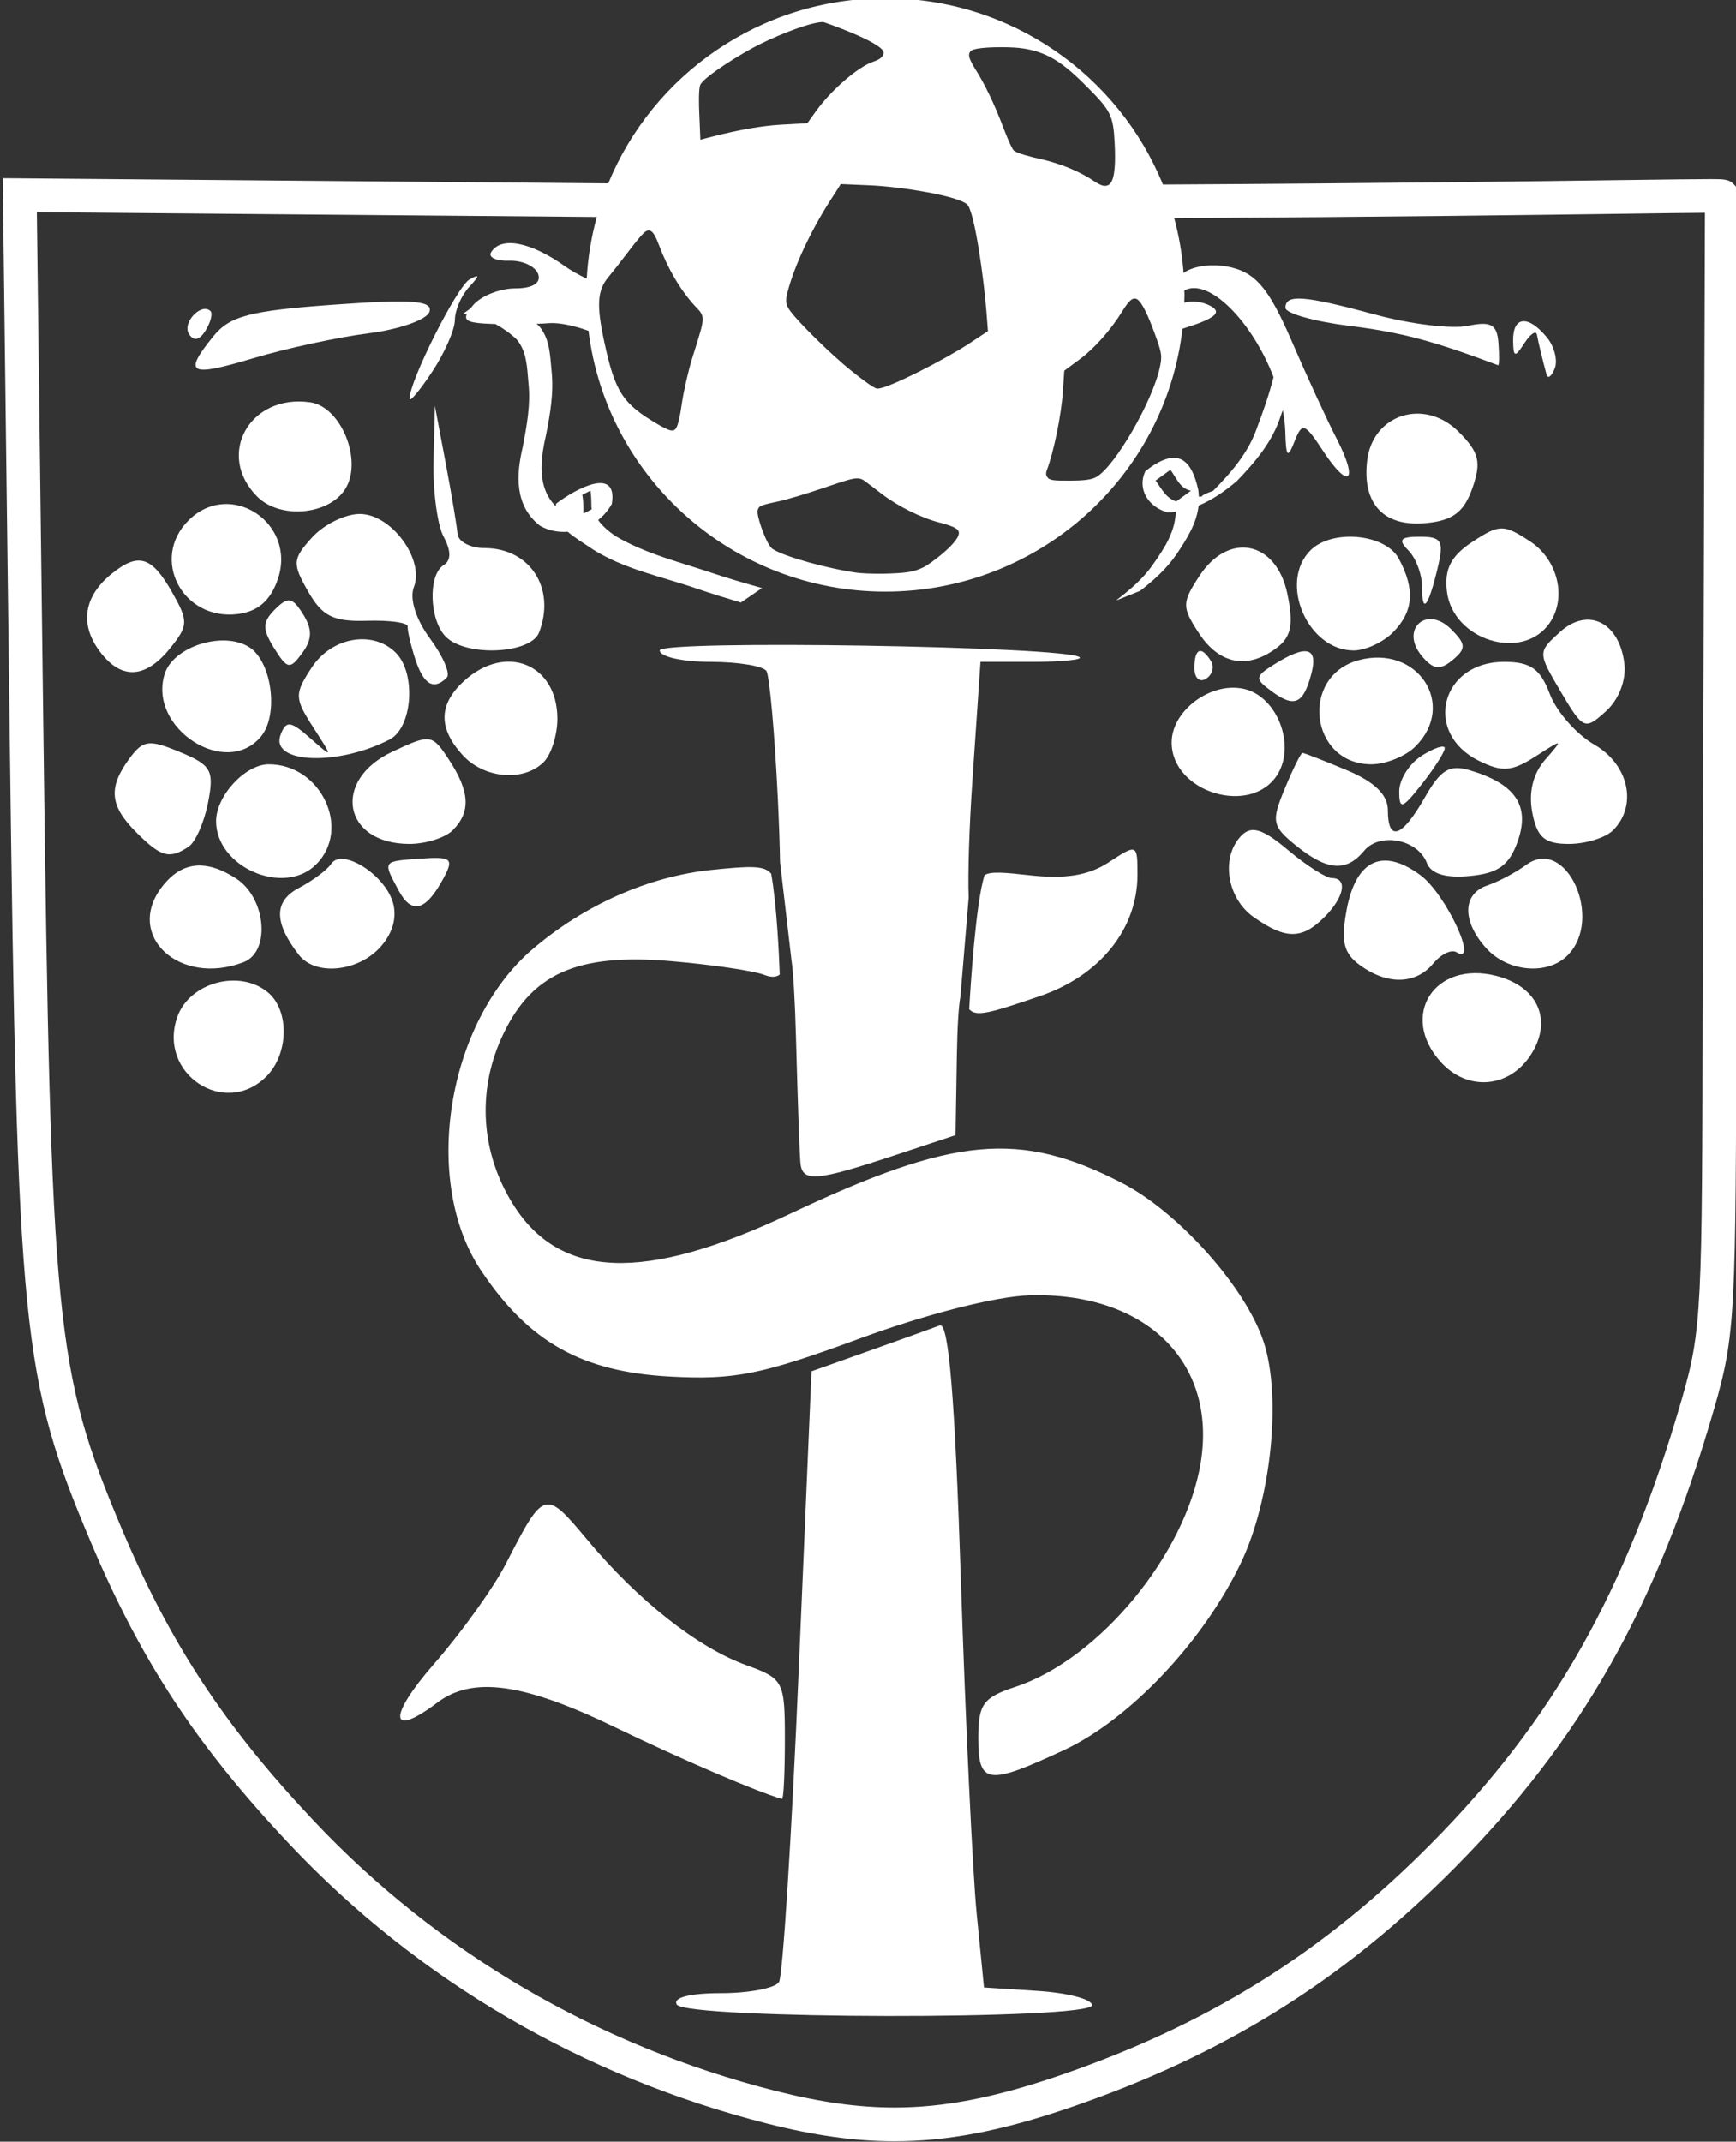
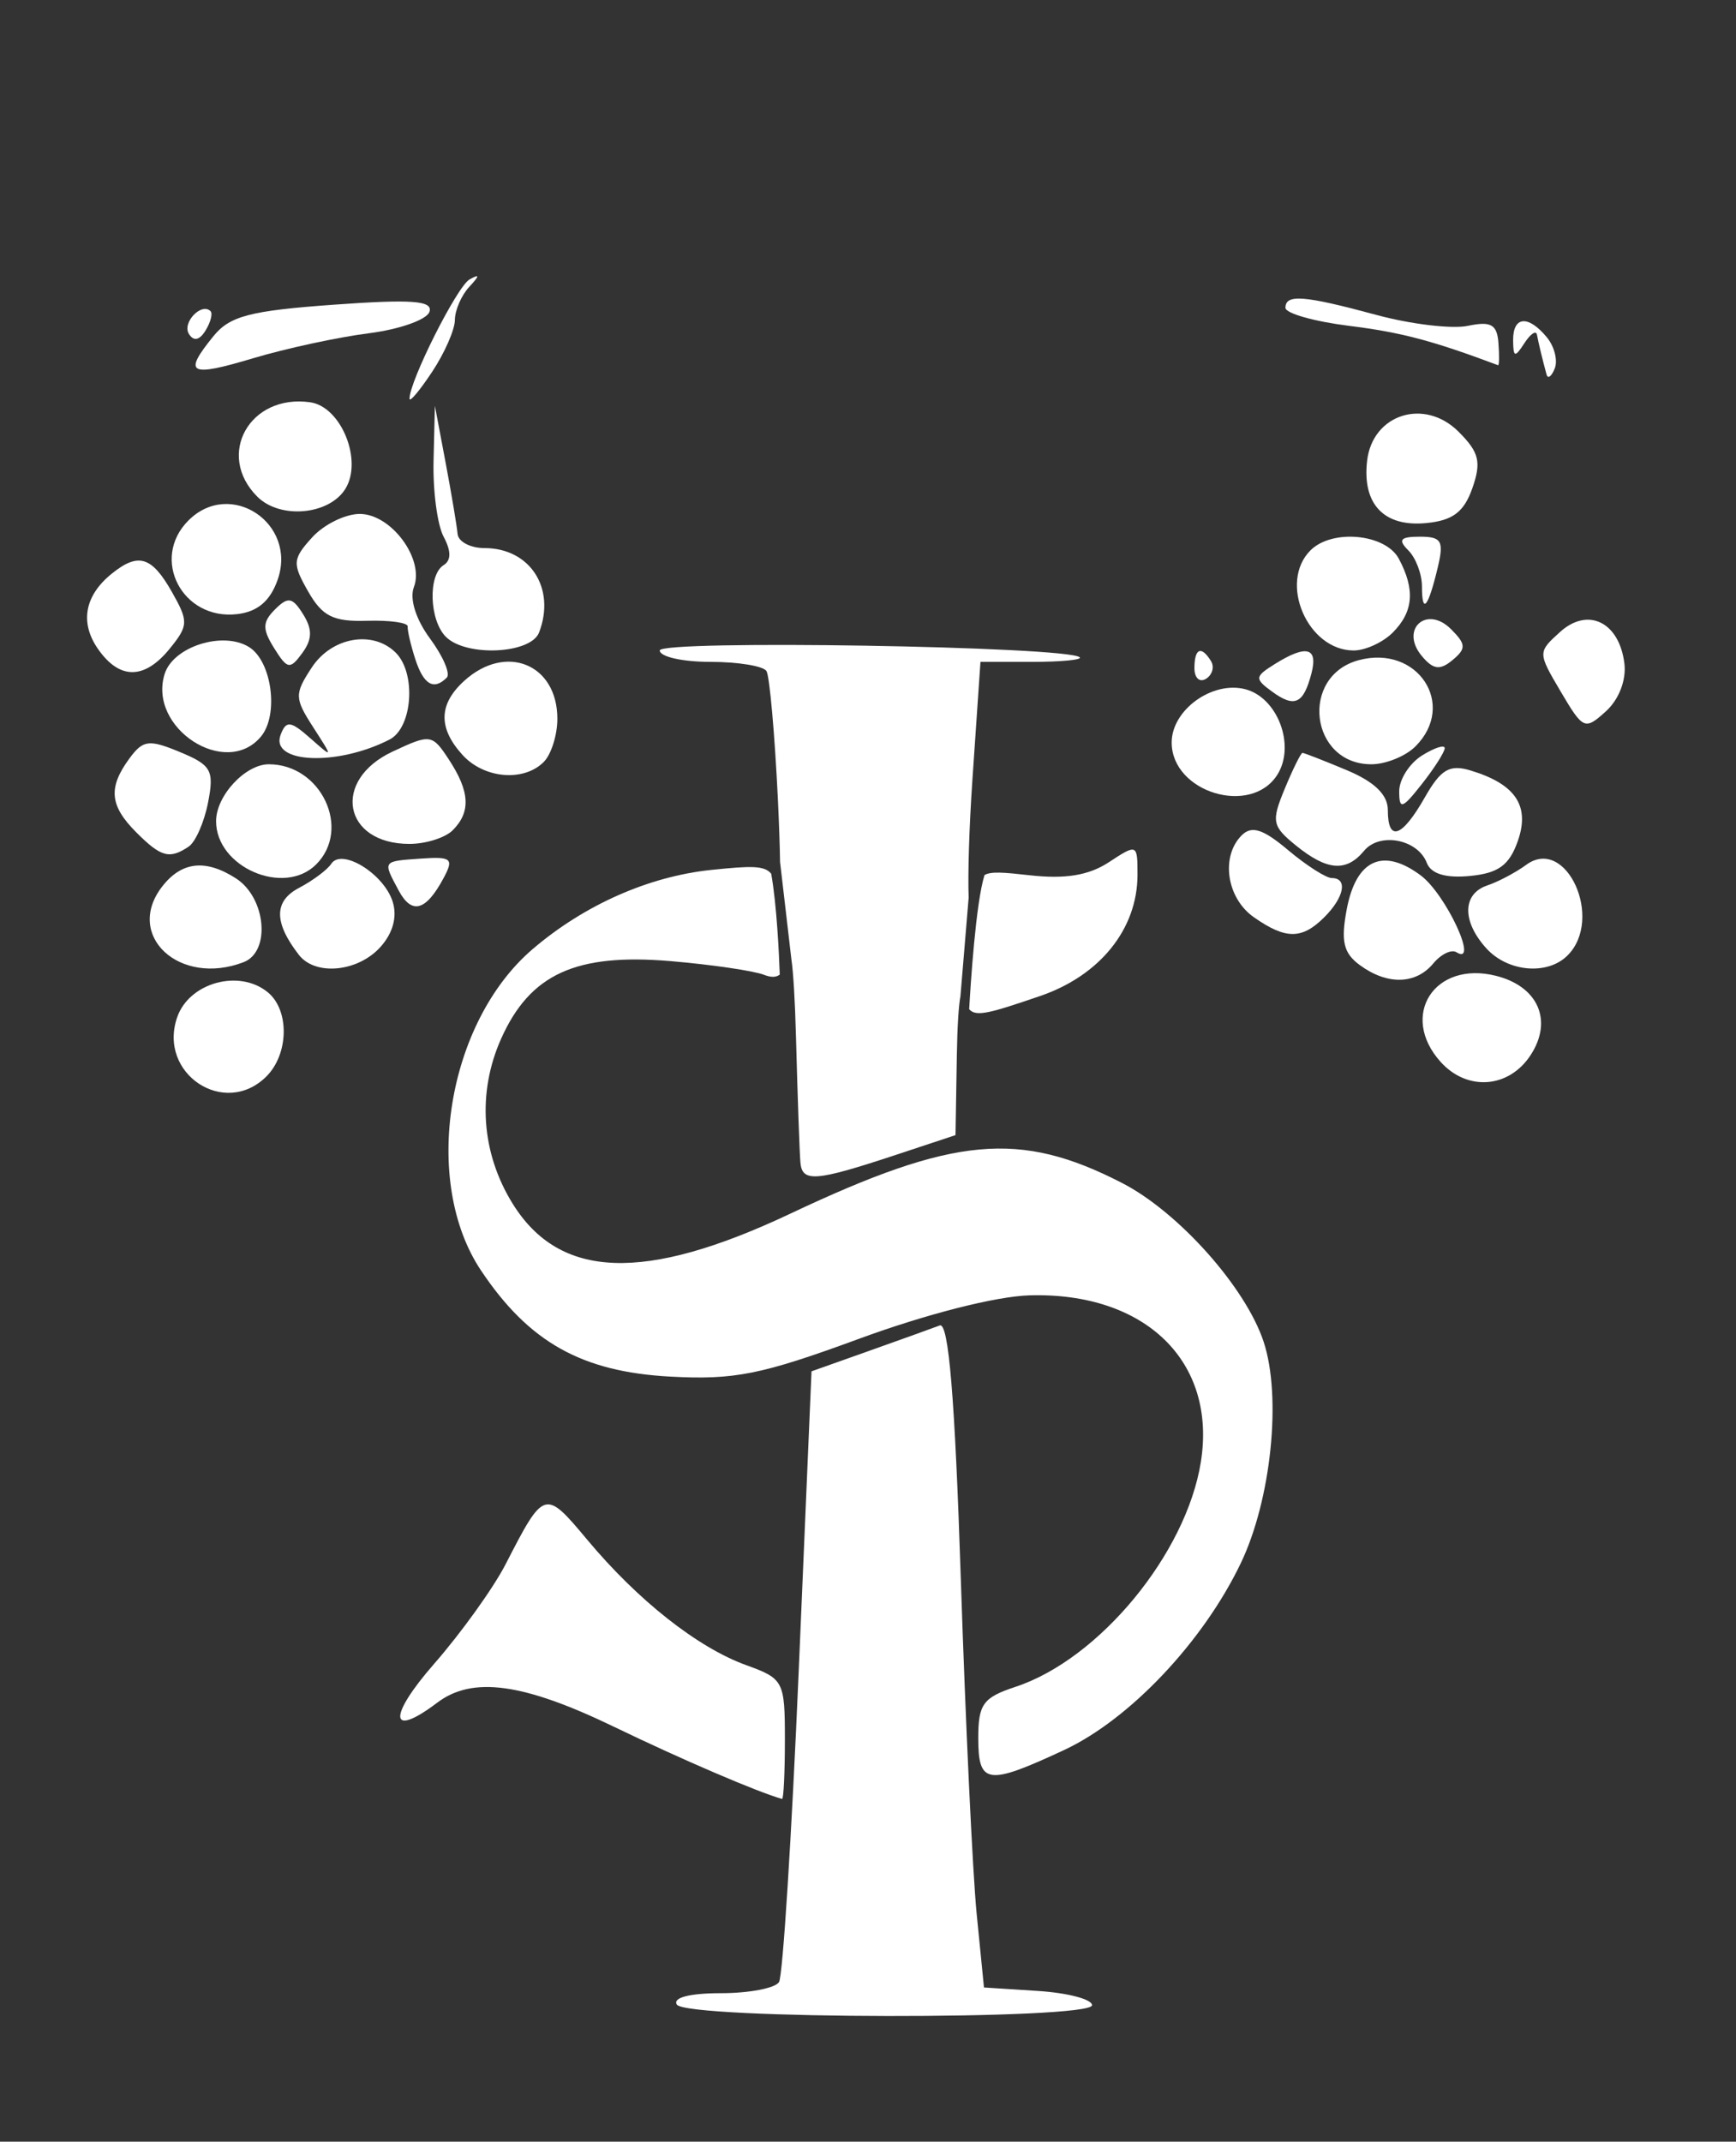
<svg xmlns="http://www.w3.org/2000/svg" width="45.448mm" height="56.056mm" viewBox="0 0 45.448 56.056" version="1.1" id="svg1447">
  <rect x="0" y="0" width="45.448" height="56.056" fill="#333333" stroke="none" />
  <defs id="defs1444" />
  <g id="layer1" transform="translate(-104.382,-116.696)">
    <g id="g1075" transform="matrix(0.353,0,0,-0.353,-8.004,190.384)">
      <g id="g336" transform="translate(405.061,193.881)">
-         <path d="M 0,0 C 0.01,-0.028 0.02,-0.056 0.029,-0.084 0.02,-0.056 0.01,-0.028 0,0 m 1.64,-21.52 -1.094,-0.793 c -0.783,0.274 -1.053,0.907 -1.529,1.548 l 1.101,0.801 c 0.481,-0.661 0.701,-1.375 1.522,-1.556 m -44.807,13.201 c 0.002,-0.03 0.005,-0.059 0.007,-0.089 -0.002,0.03 -0.005,0.059 -0.007,0.089 m -0.337,-13.5 0.608,0.309 c 0.053,-0.361 0.062,-0.726 0.067,-1.091 -0.013,-0.099 0.014,-0.196 0.019,-0.294 l -0.595,-0.317 c -0.01,0.102 -0.035,0.202 -0.022,0.306 -0.002,0.363 -0.003,0.73 -0.077,1.087 m -19.876,-98.357 c -6.671,7.071 -10.672,13.146 -14.271,21.67 -4.936,11.694 -5.262,14.999 -5.816,58.921 l -0.488,38.719 41.527,-0.357 c 10e-4,0.002 10e-4,0.004 0.002,0.006 -0.406,-1.475 -0.664,-3.01 -0.75,-4.591 v 0.011 c -0.61,0.294 -1.173,0.607 -1.608,0.917 -2.554,1.819 -4.743,2.237 -5.479,1.047 -0.237,-0.383 0.368,-0.669 1.345,-0.634 0.977,0.034 1.94,-0.413 2.143,-0.994 0.229,-0.66 -0.416,-1.058 -1.713,-1.058 -1.146,0 -2.556,-0.57 -3.135,-1.269 -0.064,-0.075 -0.107,-0.138 -0.159,-0.205 l -0.55,-0.4 c 0.089,-0.007 0.171,-0.037 0.259,-0.048 -0.223,-0.517 0.28,-0.649 1.826,-0.709 0.095,-0.003 0.199,-0.006 0.3,-0.009 0.558,-0.307 1.085,-0.678 1.555,-1.119 0.778,-0.878 0.792,-2.097 0.893,-3.218 0.177,-1.622 -0.118,-3.185 -0.419,-4.768 -0.51,-2.156 -0.59,-4.388 1.283,-5.856 0.641,-0.363 1.353,-0.491 2.053,-0.442 0.571,-0.495 1.302,-0.917 1.9,-1.332 2.34,-1.464 5.101,-1.996 7.682,-2.888 1.079,-0.363 2.166,-0.704 3.258,-1.029 l 1.57,1.072 c -1.106,0.312 -2.209,0.634 -3.303,0.99 -2.554,0.878 -5.255,1.496 -7.595,2.885 -0.514,0.36 -0.953,0.739 -1.259,1.173 0.407,0.323 0.758,0.726 1.016,1.198 0.466,2.849 -2.742,1.078 -4.134,0.012 -0.018,-0.069 -0.008,-0.129 -0.018,-0.196 -1.374,1.37 -1.166,3.375 -0.738,5.241 0.316,1.603 0.598,3.186 0.418,4.828 -0.113,1.174 -0.133,2.432 -0.966,3.343 -0.047,0.043 -0.1,0.077 -0.146,0.119 0.352,0.013 0.671,0.029 0.931,0.05 0.712,0.056 1.854,-0.18 2.924,-0.568 0,0.002 0,0.003 -10e-4,0.005 1.328,-10.882 10.692,-19.343 22.018,-19.343 11.378,0 20.778,8.54 22.037,19.495 2.406,0.74 2.959,1.198 2.107,1.674 -0.607,0.339 -1.41,0.423 -1.974,0.254 0.004,0.192 0.014,0.383 0.014,0.577 0,0.111 -0.007,0.222 -0.009,0.333 1.847,0.987 5.069,-2.38 6.614,-6.428 -0.323,-1.257 -0.743,-2.488 -1.208,-3.706 -0.627,-1.856 -1.914,-3.355 -3.274,-4.724 -0.617,-0.218 -0.825,-0.346 -0.842,-0.421 -0.071,-0.002 -0.131,-0.004 -0.213,-0.008 -0.009,0.169 -0.017,0.338 -0.046,0.514 -0.547,2.463 -1.676,3.134 -3.916,1.382 -0.641,-1.312 0.214,-2.687 1.656,-3.066 0.2,0.003 0.395,0.023 0.59,0.047 -0.032,-1.46 -0.812,-2.668 -1.68,-3.898 -0.74,-1.078 -1.728,-1.903 -2.756,-2.686 l 1.791,0.717 c 1.026,0.79 1.975,1.65 2.715,2.727 0.773,1.159 1.486,2.286 1.627,3.597 1.029,0.429 1.977,1.09 2.852,1.836 1.345,1.4 2.627,2.906 3.228,4.787 0.061,0.161 0.111,0.309 0.163,0.457 0.099,-0.544 0.172,-1.087 0.186,-1.621 0.051,-1.871 0.174,-1.999 0.681,-0.704 0.569,1.446 0.752,1.384 2.123,-0.707 1.926,-2.942 2.655,-2.279 1.002,0.914 -0.695,1.341 -2.201,4.614 -3.347,7.271 -1.623,3.755 -2.602,4.961 -4.395,5.41 -1.332,0.335 -2.805,0.172 -3.609,-0.392 -0.104,1.396 -0.337,2.756 -0.693,4.068 0.001,-0.002 0.002,-0.005 0.003,-0.008 15.705,0.09 26.714,0.238 33.328,0.326 2.847,0.038 4.851,0.066 6.028,0.071 -0.009,-1.445 -0.018,-4.475 -0.035,-10.955 -0.02,-6.966 -0.047,-17.084 -0.096,-30.772 -0.023,-6.4 -0.031,-11.78 -0.039,-16.331 -0.04,-23.323 -0.043,-24.719 -1.565,-29.973 -4.115,-14.198 -9.497,-23.727 -18.575,-32.892 -8.058,-8.133 -16.583,-13.444 -27.641,-17.219 -4.754,-1.622 -8.5,-2.346 -12.15,-2.346 -2.703,0 -5.511,0.393 -8.833,1.235 -13.197,3.347 -25.024,10.259 -34.204,19.991 M -42.051,0 c 0.009,0.027 0.018,0.054 0.028,0.081 C -42.033,0.054 -42.042,0.027 -42.051,0 m 1.952,-3.808 c 1.204,1.577 1.33,1.577 1.505,1.577 0.167,0 0.375,0 0.771,-1.055 0.66,-1.766 1.608,-3.373 2.668,-4.527 l 0.154,-0.161 c 0.615,-0.635 0.56,-0.812 -0.117,-2.977 l -0.229,-0.733 c -0.3,-0.97 -0.648,-2.492 -0.775,-3.392 -0.279,-1.974 -0.491,-1.974 -0.76,-1.974 l -0.025,0.001 c -0.214,0.015 -0.717,0.294 -0.998,0.458 -2.603,1.529 -3.158,2.378 -3.957,6.051 -0.601,2.752 -0.533,3.887 0.291,4.855 0.213,0.251 0.876,1.097 1.472,1.877 m 5.354,12.397 c 0.298,0.599 3.034,2.331 4.531,3.06 1.576,0.769 3.717,1.586 4.579,1.586 0.045,0 4.481,-1.535 4.481,-2.278 0,-0.271 -0.256,-0.493 -0.759,-0.66 -1.13,-0.373 -3.12,-2.091 -4.261,-3.677 L -26.81,5.732 -28.731,5.625 c -1.431,-0.079 -3.125,-0.374 -5.182,-0.9 l -0.83,-0.215 -0.086,2.062 c -0.017,0.399 -0.06,1.722 0.084,2.017 m 16.563,-35.777 c -0.658,-0.322 -1.139,-0.415 -2.453,-0.469 -0.266,-0.011 -0.555,-0.016 -0.843,-0.016 -0.687,0 -1.327,0.029 -1.669,0.075 -1.956,0.265 -5.329,1.162 -6.231,1.754 -0.447,0.294 -1.065,2.115 -1.119,2.64 -0.009,0.087 -0.032,0.317 0.127,0.476 0.062,0.062 0.165,0.164 1.362,0.407 0.58,0.116 2.141,0.58 3.408,1.013 1.607,0.549 2.127,0.708 2.483,0.708 0.253,0 0.411,-0.089 0.52,-0.166 0.169,-0.121 0.745,-0.558 1.283,-0.972 1.186,-0.919 2.959,-1.8 4.309,-2.142 1.301,-0.332 1.372,-0.546 1.415,-0.674 0.226,-0.674 -2.112,-2.4 -2.592,-2.634 m 3.235,26.88 c 0.542,-0.562 1.226,-5.483 1.419,-7.975 l 0.108,-1.402 -1.38,-0.913 c -1.719,-1.135 -6.003,-3.348 -6.799,-3.348 -0.103,0 -0.297,0 -1.951,1.322 -1.496,1.189 -4.083,3.742 -4.613,4.551 -0.275,0.418 -0.259,0.722 -0.113,1.287 0.488,1.894 1.689,4.475 3.133,6.736 l 0.811,1.268 2.14,-0.092 c 2.358,-0.099 6.631,-0.796 7.245,-1.434 m 0.313,11.434 c 0.355,0.219 1.667,0.243 2.216,0.243 0.651,0 1.221,-0.033 1.605,-0.093 1.66,-0.258 2.784,-0.904 4.457,-2.56 C -4.28,6.664 -4.127,6.37 -4.017,4.23 -3.868,1.34 -4.36,1.181 -4.597,1.104 L -4.735,1.083 c -0.271,0 -0.657,0.248 -0.768,0.324 -1.082,0.738 -2.507,1.329 -4.012,1.667 -0.653,0.145 -1.782,0.423 -1.997,0.646 -0.215,0.233 -0.745,1.626 -0.804,1.783 -0.628,1.657 -1.359,3.172 -2.058,4.267 -0.147,0.231 -0.266,0.451 -0.339,0.618 -0.064,0.147 -0.237,0.538 0.079,0.738 M -2.529,-7.275 c 0.161,0 0.59,0 1.667,-3.109 0.334,-0.957 0.359,-1.217 0.197,-1.978 -0.539,-2.518 -3.3,-7.3 -4.689,-8.123 -0.353,-0.21 -0.882,-0.285 -2.02,-0.285 -1.126,0 -1.467,0 -1.652,0.272 -0.094,0.137 -0.104,0.301 -0.031,0.489 0.517,1.344 1.075,4.072 1.195,5.837 l 0.106,1.553 1.189,0.881 c 1.049,0.776 2.297,2.186 3.103,3.508 0.582,0.955 0.803,0.955 0.935,0.955 m -4.857,-134.147 c 11.443,3.906 20.266,9.404 28.61,17.825 9.397,9.486 14.96,19.324 19.2,33.956 1.62,5.593 1.623,7.009 1.664,30.664 0.008,4.551 0.016,9.93 0.039,16.327 0.049,13.69 0.076,23.808 0.096,30.774 0.02,7.584 0.032,11.762 0.038,12.01 l 0.081,0.569 -0.376,0.432 C 41.572,1.587 41.197,1.587 40.197,1.587 39.11,1.587 36.951,1.559 33.696,1.515 26.979,1.425 15.736,1.274 -0.359,1.185 H -0.44 c -3.283,8.086 -11.27,13.813 -20.585,13.813 -9.283,0 -17.247,-5.685 -20.551,-13.727 h -0.072 l -44.838,0.384 0.519,-41.271 c 0.56,-44.385 0.897,-47.742 6.013,-59.862 3.725,-8.823 7.862,-15.107 14.756,-22.414 9.506,-10.078 21.75,-17.235 35.407,-20.698 3.529,-0.895 6.532,-1.312 9.448,-1.312 3.937,0 7.932,0.765 12.957,2.48" style="fill:#ffffff;fill-opacity:1;fill-rule:nonzero;stroke:none" id="path338" />
-       </g>
+         </g>
      <g id="g340" transform="translate(434.128,157.458)">
        <path d="M 0,0 C 1.659,-2.811 1.785,-2.864 3.346,-1.452 4.308,-0.583 4.866,0.86 4.718,2.085 4.345,5.161 2.017,6.305 -0.055,4.431 -1.715,2.928 -1.715,2.908 0,0" style="fill:#ffffff;fill-opacity:1;fill-rule:nonzero;stroke:none" id="path342" />
      </g>
      <g id="g344" transform="translate(431.424,183.296)">
        <path d="M 0,0 C 0.45,0.696 0.871,0.98 0.936,0.633 1.057,-0.012 1.339,-1.184 1.649,-2.32 1.743,-2.667 2.016,-2.465 2.255,-1.871 2.494,-1.273 2.229,-0.23 1.663,0.45 0.278,2.119 -0.847,2.01 -0.832,0.211 -0.819,-1.051 -0.699,-1.082 0,0" style="fill:#ffffff;fill-opacity:1;fill-rule:nonzero;stroke:none" id="path346" />
      </g>
      <g id="g348" transform="translate(425.678,164.913)">
-         <path d="M 0,0 C 0.425,-3.651 5.641,-5.255 7.632,-2.348 8.914,-0.476 8.23,2.345 6.168,3.696 4.21,4.978 3.902,4.977 1.898,3.663 0.311,2.623 -0.192,1.651 0,0" style="fill:#ffffff;fill-opacity:1;fill-rule:nonzero;stroke:none" id="path350" />
-       </g>
+         </g>
      <g id="g352" transform="translate(413.657,150.27)">
        <path d="m 0,0 c -1.01,-2.436 -0.94,-2.78 0.835,-4.219 2.309,-1.869 3.728,-1.978 5.049,-0.386 1.16,1.398 3.976,0.856 4.648,-0.895 0.314,-0.818 1.397,-1.146 3.206,-0.972 2.111,0.205 2.919,0.799 3.549,2.599 0.911,2.609 -0.179,4.222 -3.532,5.229 C 12.218,1.816 11.566,1.429 10.38,-0.658 8.684,-3.636 7.643,-3.984 7.643,-1.577 7.643,-0.448 6.646,0.516 4.587,1.376 2.907,2.078 1.433,2.653 1.313,2.653 1.195,2.653 0.604,1.459 0,0" style="fill:#ffffff;fill-opacity:1;fill-rule:nonzero;stroke:none" id="path354" />
      </g>
      <g id="g356" transform="translate(419.154,159.801)">
        <path d="m 0,0 c -4.416,-1.171 -3.633,-7.722 0.924,-7.722 1.07,0 2.542,0.597 3.271,1.326 C 7.288,-3.304 4.36,1.158 0,0" style="fill:#ffffff;fill-opacity:1;fill-rule:nonzero;stroke:none" id="path358" />
      </g>
      <g id="g360" transform="translate(423.831,152.727)">
        <path d="m 0,0 c -0.928,-0.579 -1.687,-1.773 -1.687,-2.651 0,-1.388 0.224,-1.314 1.687,0.547 0.929,1.179 1.688,2.373 1.688,2.65 C 1.688,0.825 0.929,0.58 0,0" style="fill:#ffffff;fill-opacity:1;fill-rule:nonzero;stroke:none" id="path362" />
      </g>
      <g id="g364" transform="translate(426.094,159.801)">
        <path d="M 0,0 C 1.028,0.853 1.013,1.176 -0.105,2.294 -1.916,4.105 -3.918,2.289 -2.285,0.319 -1.434,-0.705 -0.933,-0.775 0,0" style="fill:#ffffff;fill-opacity:1;fill-rule:nonzero;stroke:none" id="path366" />
      </g>
      <g id="g368" transform="translate(423.831,165.269)">
        <path d="m 0,0 c 0,-2.122 0.456,-1.587 1.163,1.365 0.481,2 0.299,2.32 -1.315,2.32 C -1.608,3.685 -1.8,3.46 -1.013,2.672 -0.455,2.116 0,0.912 0,0" style="fill:#ffffff;fill-opacity:1;fill-rule:nonzero;stroke:none" id="path370" />
      </g>
      <g id="g372" transform="translate(424.166,169.965)">
        <path d="M 0,0 C 1.957,0.192 2.787,0.824 3.406,2.592 4.082,4.531 3.909,5.244 2.384,6.769 -0.148,9.302 -4.003,8.079 -4.403,4.616 -4.774,1.395 -3.15,-0.311 0,0" style="fill:#ffffff;fill-opacity:1;fill-rule:nonzero;stroke:none" id="path374" />
      </g>
      <g id="g376" transform="translate(429.474,181.668)">
        <path d="m 0,0 c 0.087,-0.034 0.1,0.711 0.029,1.654 -0.103,1.372 -0.557,1.625 -2.268,1.265 -1.176,-0.246 -4.227,0.118 -6.779,0.809 -5.378,1.454 -6.749,1.561 -6.749,0.528 0,-0.41 2.121,-1.012 4.715,-1.336 C -7.178,2.437 -4.871,1.827 0,0" style="fill:#ffffff;fill-opacity:1;fill-rule:nonzero;stroke:none" id="path378" />
      </g>
      <g id="g380" transform="translate(418.768,160.517)">
        <path d="M 0,0 C 0.862,0 2.164,0.596 2.894,1.325 4.434,2.867 4.572,4.516 3.346,6.805 2.355,8.654 -1.601,9.028 -3.205,7.424 -5.591,5.039 -3.416,0 0,0" style="fill:#ffffff;fill-opacity:1;fill-rule:nonzero;stroke:none" id="path382" />
      </g>
      <g id="g384" transform="translate(412.706,157.474)">
        <path d="M 0,0 C 1.68,-1.228 2.336,-0.928 2.929,1.341 3.435,3.274 2.553,3.498 0.209,2.035 -1.279,1.105 -1.296,0.948 0,0" style="fill:#ffffff;fill-opacity:1;fill-rule:nonzero;stroke:none" id="path386" />
      </g>
      <g id="g388" transform="translate(413.082,160.727)">
-         <path d="M 0,0 C 1.063,0.809 1.24,1.742 0.764,4.008 -0.057,7.914 -3.583,8.626 -5.747,5.324 -7.06,3.319 -7.063,3.012 -5.78,1.055 -4.269,-1.252 -2.152,-1.64 0,0" style="fill:#ffffff;fill-opacity:1;fill-rule:nonzero;stroke:none" id="path390" />
-       </g>
+         </g>
      <g id="g392" transform="translate(406.957,159.201)">
        <path d="M 0,0 C 0,-0.724 0.386,-1.078 0.856,-0.786 1.328,-0.495 1.496,0.097 1.229,0.529 0.505,1.7 0,1.481 0,0" style="fill:#ffffff;fill-opacity:1;fill-rule:nonzero;stroke:none" id="path394" />
      </g>
      <g id="g396" transform="translate(413.113,151.316)">
        <path d="M 0,0 C 1.357,2.169 0.006,5.729 -2.407,6.334 -4.859,6.95 -7.843,4.78 -7.843,2.379 -7.843,-1.323 -1.947,-3.113 0,0" style="fill:#ffffff;fill-opacity:1;fill-rule:nonzero;stroke:none" id="path398" />
      </g>
      <g id="g400" transform="translate(394.707,143.853)">
        <path d="m 0,0 c -1.891,0.213 -2.834,0.29 -3.317,0.014 -0.653,-2.068 -1.038,-8.184 -1.138,-9.949 0.509,-0.601 1.602,-0.269 5.241,0.971 4.45,1.516 7.235,4.972 7.242,8.984 C 8.031,2.326 8,2.34 5.905,0.965 4.402,-0.018 2.671,-0.301 0,0" style="fill:#ffffff;fill-opacity:1;fill-rule:nonzero;stroke:none" id="path402" />
      </g>
      <g id="g404" transform="translate(371.049,159.672)">
        <path d="m 0,0 c 2.063,0 3.938,-0.307 4.169,-0.682 0.232,-0.376 0.612,-4.647 0.847,-9.492 0.089,-1.865 0.142,-3.462 0.161,-4.662 l 0.842,-7.227 c 0.137,-0.919 0.268,-3.019 0.34,-5.78 0.118,-4.407 0.265,-8.583 0.327,-9.28 0.133,-1.484 1.119,-1.405 7.075,0.566 l 4.428,1.466 0.099,5.944 c 0.034,2.126 0.139,3.714 0.266,4.346 l 0.61,7.318 c -0.065,1.765 0.034,5.129 0.276,8.7 L 20.04,0 h 3.856 C 26.016,0 27.594,0.152 27.4,0.338 26.551,1.155 -3.746,1.651 -3.746,0.847 -3.746,0.381 -2.061,0 0,0" style="fill:#ffffff;fill-opacity:1;fill-rule:nonzero;stroke:none" id="path406" />
      </g>
      <g id="g408" transform="translate(345.055,170.641)">
        <path d="m 0,0 c -1.077,0 -2.668,-0.785 -3.538,-1.746 -1.45,-1.603 -1.474,-1.929 -0.288,-4.006 1.051,-1.841 1.863,-2.246 4.361,-2.171 1.69,0.051 3.049,-0.139 3.02,-0.422 -0.028,-0.282 0.224,-1.368 0.56,-2.412 0.614,-1.902 1.37,-2.349 2.338,-1.381 0.285,0.284 -0.273,1.585 -1.238,2.892 C 4.16,-7.82 3.681,-6.294 4.014,-5.426 4.811,-3.351 2.332,0 0,0" style="fill:#ffffff;fill-opacity:1;fill-rule:nonzero;stroke:none" id="path410" />
      </g>
      <g id="g412" transform="translate(341.385,178.919)">
        <path d="M 0,0 C -4.49,0.645 -7.036,-3.891 -3.928,-6.998 -2.244,-8.682 1.386,-8.363 2.598,-6.425 3.912,-4.326 2.295,-0.33 0,0" style="fill:#ffffff;fill-opacity:1;fill-rule:nonzero;stroke:none" id="path414" />
      </g>
      <g id="g416" transform="translate(338.707,160.686)">
        <path d="M 0,0 C 0.98,-1.571 1.176,-1.603 2.085,-0.359 2.83,0.659 2.846,1.4 2.147,2.517 1.357,3.784 1.027,3.841 0.063,2.876 -0.875,1.938 -0.887,1.42 0,0" style="fill:#ffffff;fill-opacity:1;fill-rule:nonzero;stroke:none" id="path418" />
      </g>
      <g id="g420" transform="translate(336.85,160.767)">
        <path d="M 0,0 C -1.934,1.209 -5.62,0.043 -6.262,-1.981 -7.536,-5.993 -1.729,-9.773 0.881,-6.629 2.216,-5.02 1.689,-1.058 0,0" style="fill:#ffffff;fill-opacity:1;fill-rule:nonzero;stroke:none" id="path422" />
      </g>
      <g id="g424" transform="translate(341.823,144.655)">
        <path d="M 0,0 C 2.631,2.63 0.364,7.424 -3.512,7.424 -5.26,7.424 -7.424,5.089 -7.424,3.206 -7.424,-0.21 -2.386,-2.387 0,0" style="fill:#ffffff;fill-opacity:1;fill-rule:nonzero;stroke:none" id="path426" />
      </g>
      <g id="g428" transform="translate(347.729,160.347)">
        <path d="m 0,0 c -1.701,1.702 -4.756,1.164 -6.236,-1.096 -1.288,-1.965 -1.281,-2.268 0.111,-4.43 1.488,-2.311 1.487,-2.315 -0.221,-0.807 -1.459,1.287 -1.785,1.326 -2.193,0.264 -0.82,-2.138 4.176,-2.364 8.075,-0.365 C 1.239,-5.561 1.529,-1.53 0,0" style="fill:#ffffff;fill-opacity:1;fill-rule:nonzero;stroke:none" id="path430" />
      </g>
      <g id="g432" transform="translate(348.741,146.174)">
        <path d="M 0,0 C 1.207,0 2.649,0.455 3.207,1.012 4.561,2.366 4.482,3.876 2.934,6.24 1.684,8.146 1.564,8.165 -1.258,6.843 -5.791,4.722 -4.923,0 0,0" style="fill:#ffffff;fill-opacity:1;fill-rule:nonzero;stroke:none" id="path434" />
      </g>
      <g id="g436" transform="translate(352.815,158.277)">
        <path d="M 0,0 C -1.914,-1.734 -1.961,-3.494 -0.146,-5.5 1.448,-7.261 4.391,-7.521 5.883,-6.029 6.439,-5.473 6.895,-4.03 6.895,-2.824 6.895,1.229 3.084,2.789 0,0" style="fill:#ffffff;fill-opacity:1;fill-rule:nonzero;stroke:none" id="path438" />
      </g>
      <g id="g440" transform="translate(352.309,169.164)">
        <path d="M 0,0 C -0.051,0.58 -0.449,2.953 -0.886,5.274 L -1.682,9.492 -1.781,5.428 c -0.055,-2.234 0.281,-4.774 0.748,-5.643 0.564,-1.057 0.564,-1.754 0,-2.103 -1.17,-0.723 -1.065,-4.088 0.166,-5.317 1.498,-1.499 6.299,-1.275 6.912,0.322 1.258,3.276 -0.672,6.258 -4.049,6.258 C 0.947,-1.055 0.048,-0.58 0,0" style="fill:#ffffff;fill-opacity:1;fill-rule:nonzero;stroke:none" id="path442" />
      </g>
      <g id="g444" transform="translate(350.428,181.187)">
        <path d="m 0,0 c 0.923,1.393 1.68,3.119 1.682,3.838 0.004,0.72 0.48,1.82 1.06,2.446 C 3.533,7.136 3.539,7.273 2.767,6.839 1.84,6.316 -1.695,-0.712 -1.681,-2.005 -1.678,-2.294 -0.922,-1.393 0,0" style="fill:#ffffff;fill-opacity:1;fill-rule:nonzero;stroke:none" id="path446" />
      </g>
      <g id="g448" transform="translate(337.141,182.183)">
        <path d="m 0,0 c 2.436,0.729 6.297,1.564 8.578,1.853 2.283,0.29 4.309,1.005 4.504,1.591 0.275,0.83 -1.289,0.947 -7.103,0.528 C -0.218,3.526 -1.724,3.133 -2.935,1.642 -5.215,-1.164 -4.752,-1.422 0,0" style="fill:#ffffff;fill-opacity:1;fill-rule:nonzero;stroke:none" id="path450" />
      </g>
      <g id="g452" transform="translate(333.614,184.236)">
        <path d="M 0,0 C 0.381,0.616 0.549,1.265 0.373,1.44 -0.297,2.11 -1.748,0.589 -1.232,-0.245 -0.883,-0.812 -0.447,-0.726 0,0" style="fill:#ffffff;fill-opacity:1;fill-rule:nonzero;stroke:none" id="path454" />
      </g>
      <g id="g456" transform="translate(335.965,163.212)">
        <path d="M 0,0 C 1.513,0.176 2.449,0.973 3.002,2.552 4.465,6.74 -0.515,10.048 -3.615,6.946 -6.459,4.104 -4.074,-0.476 0,0" style="fill:#ffffff;fill-opacity:1;fill-rule:nonzero;stroke:none" id="path458" />
      </g>
      <g id="g460" transform="translate(330.974,160.666)">
        <path d="M 0,0 C 1.378,1.702 1.389,2.009 0.136,4.213 -1.354,6.833 -2.346,7.13 -4.312,5.546 -6.332,3.917 -6.695,1.906 -5.323,-0.052 -3.722,-2.338 -1.878,-2.32 0,0" style="fill:#ffffff;fill-opacity:1;fill-rule:nonzero;stroke:none" id="path462" />
      </g>
      <g id="g464" transform="translate(332.368,145.976)">
        <path d="M 0,0 C 0.507,0.342 1.154,1.814 1.438,3.275 1.9,5.652 1.681,6.044 -0.652,7.01 -2.961,7.967 -3.389,7.91 -4.411,6.514 -5.988,4.355 -5.858,3.024 -3.875,1.042 -2.049,-0.784 -1.419,-0.954 0,0" style="fill:#ffffff;fill-opacity:1;fill-rule:nonzero;stroke:none" id="path466" />
      </g>
      <g id="g468" transform="translate(336.439,137.405)">
        <path d="M 0,0 C 2.03,0.778 1.667,4.773 -0.563,6.211 -2.822,7.666 -4.606,7.465 -6.048,5.596 -8.844,1.968 -4.748,-1.822 0,0" style="fill:#ffffff;fill-opacity:1;fill-rule:nonzero;stroke:none" id="path470" />
      </g>
      <g id="g472" transform="translate(331.518,133.332)">
        <path d="M 0,0 C -1.464,-4.188 3.516,-7.496 6.617,-4.395 8.275,-2.736 8.333,0.499 6.729,1.831 4.618,3.583 0.898,2.57 0,0" style="fill:#ffffff;fill-opacity:1;fill-rule:nonzero;stroke:none" id="path474" />
      </g>
      <g id="g476" transform="translate(342.94,144.699)">
        <path d="m 0,0 c -0.289,-0.443 -1.366,-1.247 -2.393,-1.787 -1.867,-0.983 -1.869,-2.56 -0.008,-4.965 1.215,-1.573 4.368,-1.273 6.038,0.572 0.941,1.039 1.272,2.259 0.918,3.376 C 3.896,-0.732 0.775,1.189 0,0" style="fill:#ffffff;fill-opacity:1;fill-rule:nonzero;stroke:none" id="path478" />
      </g>
      <g id="g480" transform="translate(351.28,143.656)">
        <path d="M 0,0 C 0.765,1.428 0.577,1.588 -1.682,1.43 -4.569,1.227 -4.529,1.285 -3.34,-0.936 -2.365,-2.755 -1.316,-2.462 0,0" style="fill:#ffffff;fill-opacity:1;fill-rule:nonzero;stroke:none" id="path482" />
      </g>
      <g id="g484" transform="translate(376.584,79.773)">
        <path d="m 0,0 c 0,4.318 -0.097,4.507 -2.866,5.507 -3.595,1.3 -8.03,4.795 -11.783,9.289 -3.153,3.774 -3.204,3.759 -6.061,-1.801 -0.907,-1.764 -3.291,-5.085 -5.299,-7.382 -3.458,-3.957 -3.331,-5.575 0.227,-2.886 2.614,1.979 6.39,1.459 13.15,-1.808 4.995,-2.414 10.586,-4.813 12.421,-5.33 C -0.095,-4.444 0,-2.458 0,0" style="fill:#ffffff;fill-opacity:1;fill-rule:nonzero;stroke:none" id="path486" />
      </g>
      <g id="g488" transform="translate(399.363,60.069)">
        <path d="m 0,0 c 0,0.438 -1.802,0.913 -4.007,1.055 l -4.007,0.257 -0.544,5.483 c -0.297,3.017 -0.824,14.143 -1.171,24.725 -0.442,13.549 -0.905,19.134 -1.566,18.88 -0.516,-0.196 -2.867,-1.043 -5.224,-1.879 L -20.804,47 -21.754,24.769 C -22.276,12.542 -22.935,2.167 -23.214,1.714 -23.493,1.261 -25.431,0.89 -27.519,0.89 -29.835,0.89 -31.112,0.561 -30.794,0.046 -30.114,-1.055 0,-1.101 0,0" style="fill:#ffffff;fill-opacity:1;fill-rule:nonzero;stroke:none" id="path490" />
      </g>
      <g id="g492" transform="translate(354.054,114.534)">
        <path d="m 0,0 c 3.548,-5.302 7.462,-7.499 14.001,-7.856 4.78,-0.261 6.778,0.138 14.013,2.797 4.991,1.835 10.159,3.153 12.655,3.226 8.593,0.252 13.9,-4.912 12.71,-12.361 -1.088,-6.8 -7.532,-14.614 -13.742,-16.664 -2.408,-0.794 -2.765,-1.285 -2.765,-3.8 0,-3.446 0.672,-3.539 6.36,-0.891 4.863,2.265 10.312,8.023 13.107,13.852 2.258,4.709 3.046,12.334 1.697,16.422 C 56.704,-1.24 51.724,4.344 47.539,6.497 39.936,10.408 35.076,9.961 22.952,4.233 12.11,-0.888 5.815,-0.657 2.327,4.986 0.004,8.746 -0.3,13.205 1.49,17.207 c 2.143,4.784 5.542,6.337 12.559,5.743 3.04,-0.259 6.162,-0.716 6.936,-1.017 0.508,-0.197 0.882,-0.201 1.164,0.017 -0.052,1.495 -0.218,5.137 -0.632,7.477 -0.504,0.628 -1.54,0.584 -4.437,0.286 C 12.437,29.233 7.665,27.122 3.835,23.852 -2.546,18.403 -4.438,6.633 0,0" style="fill:#ffffff;fill-opacity:1;fill-rule:nonzero;stroke:none" id="path494" />
      </g>
      <g id="g496" transform="translate(417.146,143.642)">
        <path d="m 0,0 c -0.429,0 -1.889,0.933 -3.243,2.073 -1.865,1.569 -2.699,1.836 -3.44,1.097 -1.577,-1.578 -1.121,-4.66 0.902,-6.075 2.367,-1.658 3.566,-1.656 5.235,0.012 C 0.927,-1.418 1.194,0 0,0" style="fill:#ffffff;fill-opacity:1;fill-rule:nonzero;stroke:none" id="path498" />
      </g>
      <g id="g500" transform="translate(426.385,138.144)">
        <path d="M 0,0 C 1.709,-1.056 -0.777,4.299 -2.641,5.691 -5.446,7.786 -7.44,6.871 -8.134,3.173 -8.58,0.802 -8.372,-0.072 -7.152,-0.964 -5.125,-2.447 -3.013,-2.397 -1.719,-0.839 -1.146,-0.147 -0.371,0.229 0,0" style="fill:#ffffff;fill-opacity:1;fill-rule:nonzero;stroke:none" id="path502" />
      </g>
      <g id="g504" transform="translate(429.32,136.394)">
        <path d="M 0,0 C -4.571,1.148 -7.2,-2.962 -4.093,-6.396 -2.121,-8.574 0.96,-8.338 2.566,-5.885 4.242,-3.328 3.134,-0.787 0,0" style="fill:#ffffff;fill-opacity:1;fill-rule:nonzero;stroke:none" id="path506" />
      </g>
      <g id="g508" transform="translate(431.564,144.624)">
        <path d="M 0,0 C -0.772,-0.567 -2.07,-1.253 -2.882,-1.526 -4.741,-2.151 -4.775,-4.184 -2.963,-6.189 -1.367,-7.95 1.576,-8.21 3.066,-6.719 5.779,-4.005 2.962,2.17 0,0" style="fill:#ffffff;fill-opacity:1;fill-rule:nonzero;stroke:none" id="path510" />
      </g>
      <g id="g512" transform="translate(436.614,153.538)">
-         <path d="m 0,0 c -1.323,0.759 -2.81,2.449 -3.302,3.757 -0.706,1.872 -1.43,2.378 -3.398,2.378 -4.681,0 -6.029,-5.265 -1.875,-7.328 1.74,-0.864 2.458,-0.809 4.217,0.321 2.061,1.324 2.083,1.317 0.716,-0.246 -0.907,-1.034 -1.247,-2.432 -0.957,-3.926 0.357,-1.844 0.915,-2.32 2.714,-2.32 1.246,0 2.719,0.455 3.277,1.012 C 3.229,-4.514 2.562,-1.471 0,0" style="fill:#ffffff;fill-opacity:1;fill-rule:nonzero;stroke:none" id="path514" />
-       </g>
+         </g>
    </g>
  </g>
</svg>